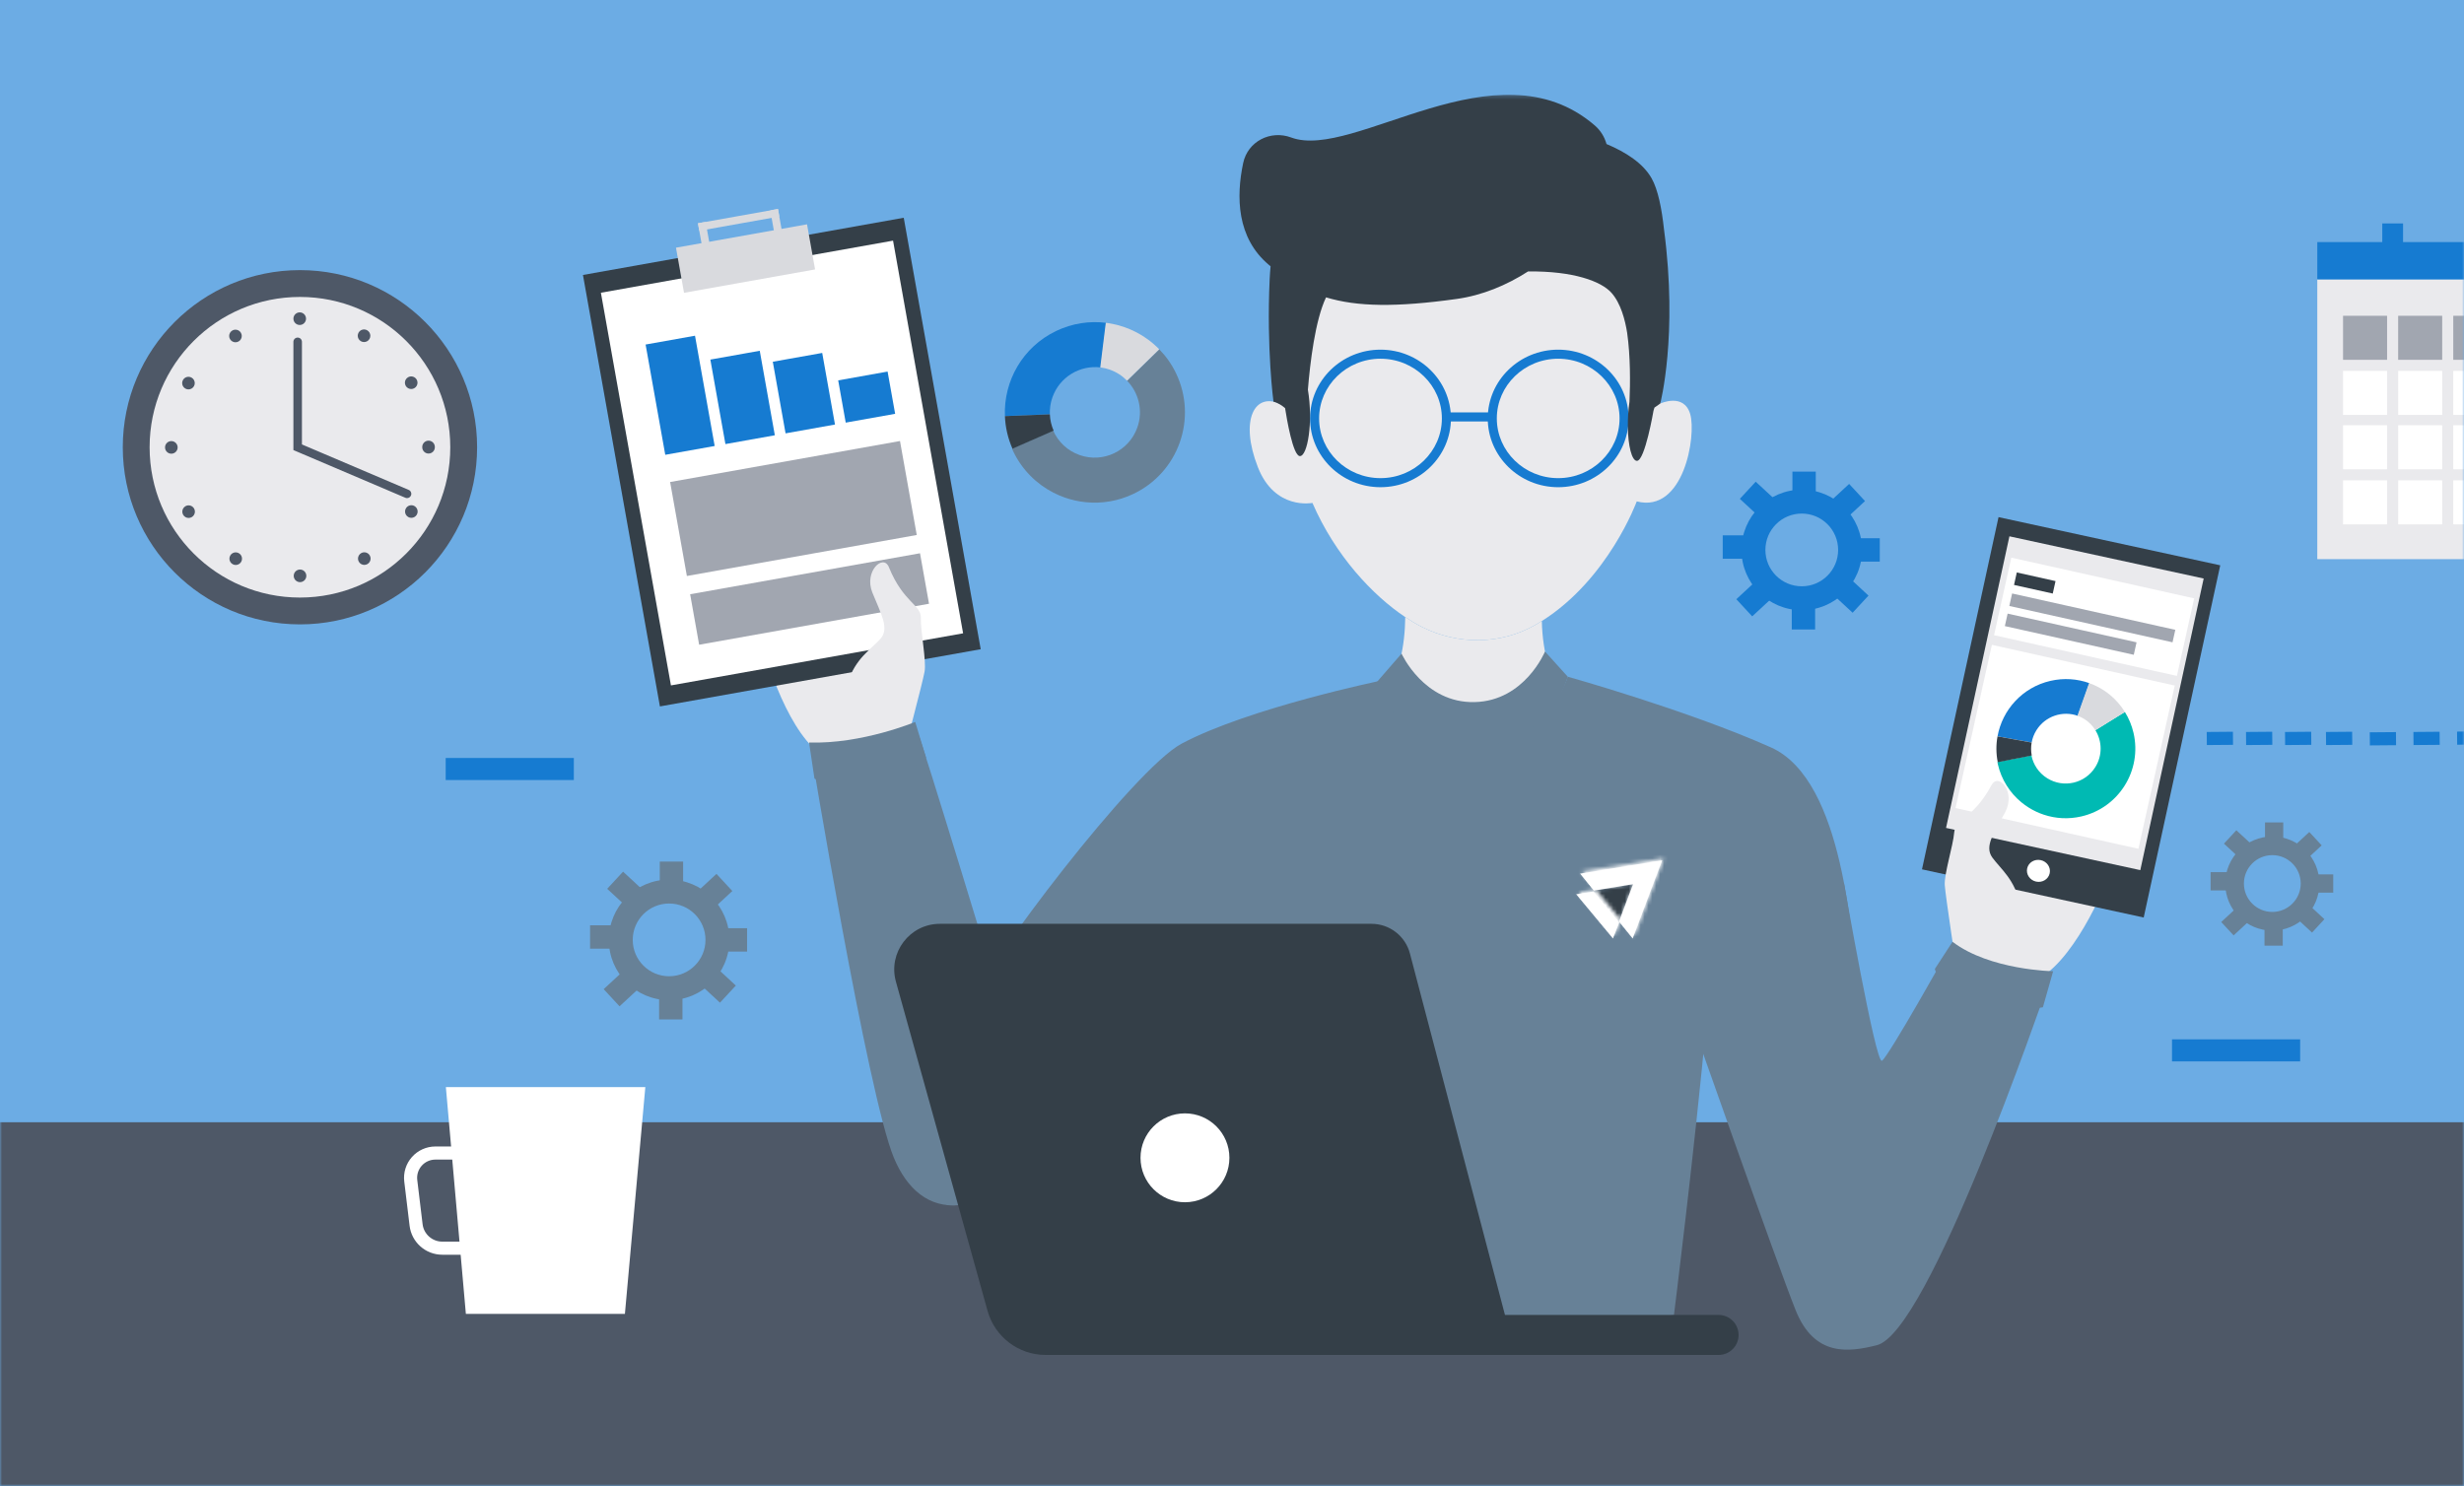
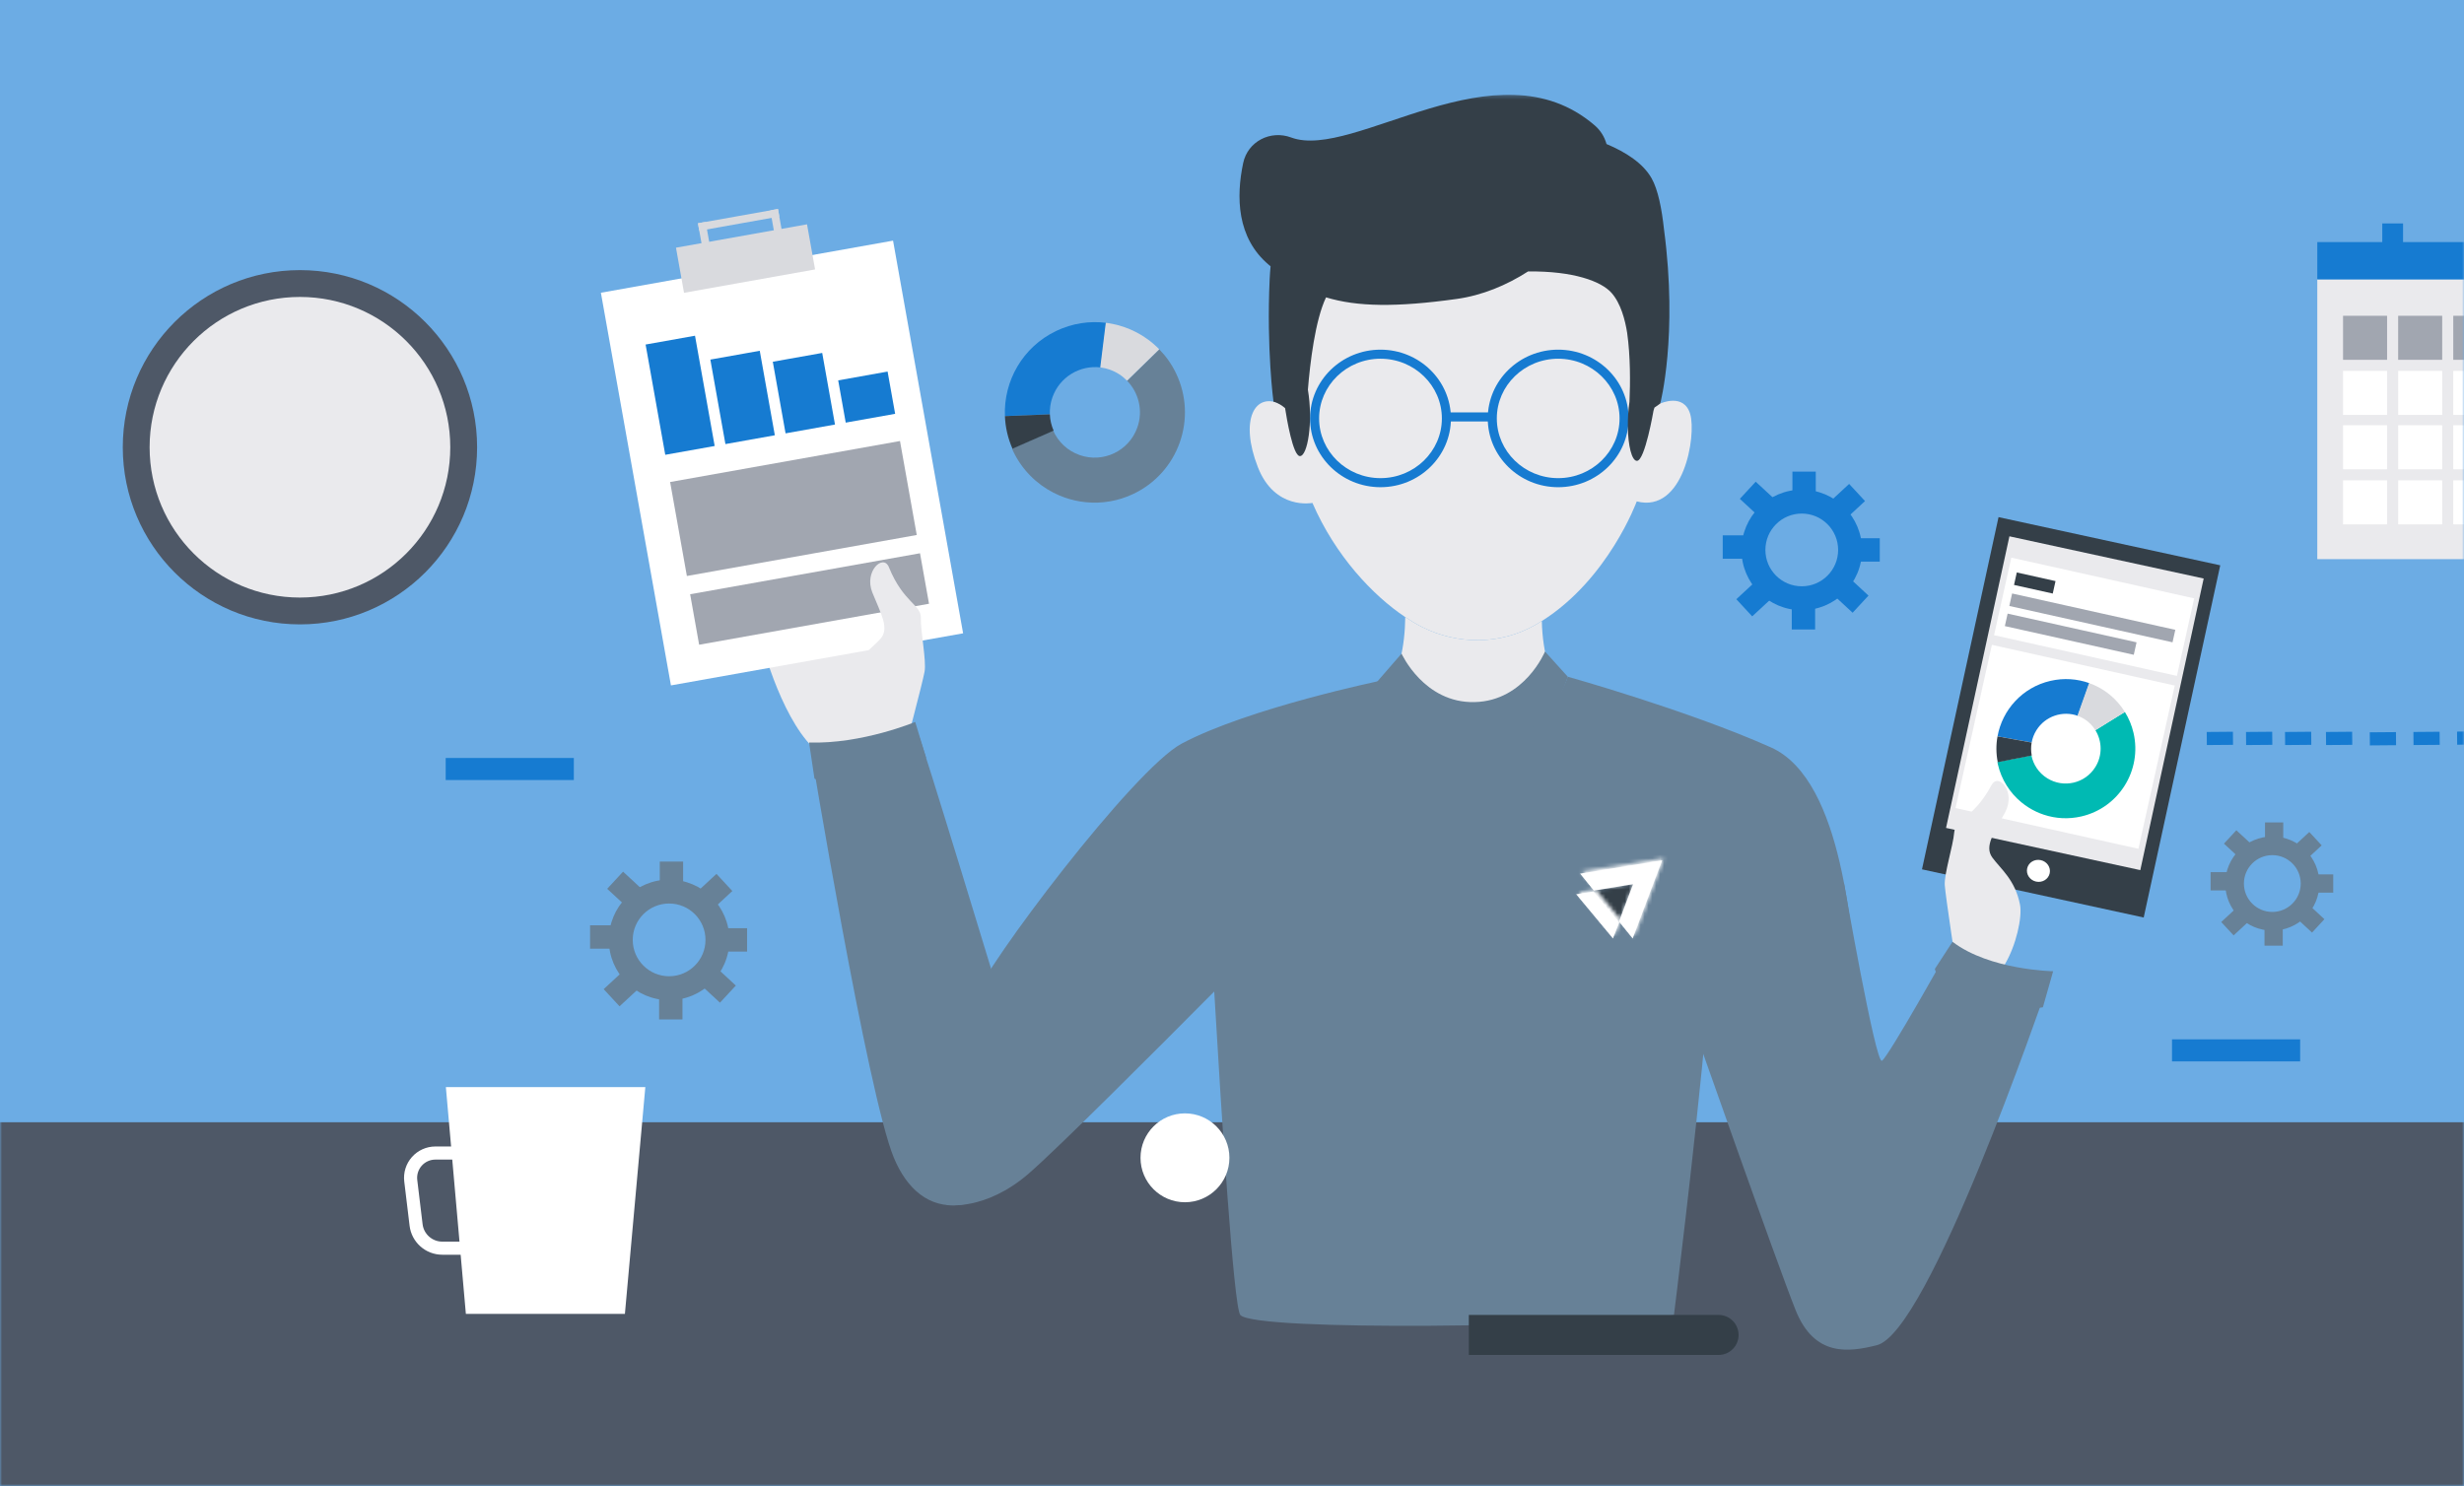
<svg xmlns="http://www.w3.org/2000/svg" xmlns:xlink="http://www.w3.org/1999/xlink" width="630" height="380" viewBox="0 0 630 380">
  <rect x="0" y="0" width="630" height="380" fill="#333333" stroke="none" />
  <defs>
    <path id="m8t3spx62a" d="M0 0H630V380H0z" />
    <path id="0fhpnch4lc" d="M0 356L846.807 356 846.807 0.242 0 0.242z" />
    <path id="kw13fcrice" d="M0.63 1.726L7.055 9.592 10.663 0.089z" />
    <path id="oykef87epg" d="M0.687 1.197L9.817 12.302 11.361 8.265 4.989 0.518z" />
    <path id="23b9l2kp3i" d="M0.421 3.927L3.93 8.265 13.963 6.621 10.355 16.169 13.866 20.486 21.415 0.521z" />
    <path id="n6716l0v3k" d="M0 356L846.807 356 846.807 0.242 0 0.242z" />
  </defs>
  <g fill="none" fill-rule="evenodd">
    <g>
      <g transform="translate(-405 -2558) translate(405 2558)">
        <mask id="lkzebf02fb" fill="#fff">
          <use xlink:href="#m8t3spx62a" />
        </mask>
        <use fill="#6CACE4" xlink:href="#m8t3spx62a" />
        <g mask="url(#lkzebf02fb)">
          <g>
            <path fill="#4E5867" d="M0 356L847 356 847 263 0 263z" transform="translate(-44 24)" />
            <path fill="#FFF" d="M203.777 312L163.113 312 158 254 209 254z" transform="translate(-44 24)" />
            <g transform="translate(-44 24)">
              <path fill="#FFF" d="M170.35 296.872H157.08c-4.254 0-7.846-3.185-8.355-7.41l-1.362-11.304c-.273-2.272.441-4.557 1.96-6.27 1.519-1.711 3.702-2.693 5.99-2.693h9.34v3.348h-9.34c-1.332 0-2.602.571-3.486 1.568-.884.996-1.299 2.325-1.14 3.647l1.362 11.304c.306 2.544 2.47 4.462 5.031 4.462h13.272v3.348z" />
              <mask id="cer1dp4vrd" fill="#fff">
                <use xlink:href="#0fhpnch4lc" />
              </mask>
              <path fill="#EAEAED" d="M636.489 118.991L745.991 118.991 745.991 47.438 636.489 47.438z" mask="url(#cer1dp4vrd)" />
              <path fill="#167BD1" d="M636.489 47.438L745.991 47.438 745.991 37.906 636.489 37.906z" mask="url(#cer1dp4vrd)" />
              <path fill="#167BD1" d="M653.107 42.672L658.415 42.672 658.415 33.139 653.107 33.139z" mask="url(#cer1dp4vrd)" />
              <path fill="#A1A6B0" d="M643.076 68.015L654.336 68.015 654.336 56.756 643.076 56.756zM657.166 68.015L668.425 68.015 668.425 56.756 657.166 56.756zM671.255 68.015L682.513 68.015 682.513 56.756 671.255 56.756z" mask="url(#cer1dp4vrd)" />
              <path fill="#FFF" d="M643.076 82.104L654.336 82.104 654.336 70.845 643.076 70.845zM657.166 82.104L668.425 82.104 668.425 70.845 657.166 70.845zM671.255 82.104L682.513 82.104 682.513 70.845 671.255 70.845zM643.076 96.006L654.336 96.006 654.336 84.747 643.076 84.747zM657.166 96.006L668.425 96.006 668.425 84.747 657.166 84.747zM671.255 96.006L682.513 96.006 682.513 84.747 671.255 84.747zM643.076 110.096L654.336 110.096 654.336 98.836 643.076 98.836zM657.166 110.096L668.425 110.096 668.425 98.836 657.166 98.836zM671.255 110.096L682.513 110.096 682.513 98.836 671.255 98.836z" mask="url(#cer1dp4vrd)" />
              <path fill="#EAEAED" d="M407.554 136.324c-1.363-.685-2.793-1.537-4.255-2.513-.1 7.12-1.397 15.298-6.073 20.238-5.317 5.616 9.236 13.404 25.67 10.98 16.437-2.424 24.832-5.465 24.832-5.465s-9.116-7.098-9.51-24.75c-.523.329-1.054.65-1.595.961-8.94 5.138-19.858 5.185-29.07.55" mask="url(#cer1dp4vrd)" />
              <path fill="#EAEAED" d="M476.163 81.914c-1.602-5.528-7.664-2.715-7.664-2.715 1.746-18.914-1.065-72.356-53.439-68.573-52.374 3.782-43.547 68.766-43.547 68.766-6.717-3.297-10.64 3.98-5.888 16.103 4.336 11.056 13.937 9.115 13.937 9.115 5.85 13.469 15.392 23.632 23.736 29.2 1.463.976 2.894 1.829 4.256 2.514 9.21 4.636 20.129 4.59 29.068-.548.543-.311 1.073-.633 1.596-.963 17.022-10.716 24.269-30.59 24.269-30.59 12.026 3.103 15.276-16.78 13.676-22.309" mask="url(#cer1dp4vrd)" />
              <path fill="#167BD1" d="M396.967 67.735c-8.653 0-15.694 6.85-15.694 15.27s7.04 15.27 15.694 15.27c8.653 0 15.692-6.85 15.692-15.27s-7.04-15.27-15.692-15.27m0 32.856c-9.931 0-18.01-7.889-18.01-17.586s8.079-17.587 18.01-17.587c9.93 0 18.009 7.89 18.009 17.587s-8.08 17.586-18.01 17.586M442.4 67.736c-8.651 0-15.691 6.85-15.691 15.27 0 8.419 7.04 15.269 15.692 15.269 8.652 0 15.692-6.85 15.692-15.269 0-8.42-7.04-15.27-15.692-15.27m0 32.857c-9.93 0-18.01-7.89-18.01-17.587 0-9.698 8.08-17.588 18.01-17.588 9.93 0 18.01 7.89 18.01 17.588 0 9.697-8.08 17.587-18.01 17.587" mask="url(#cer1dp4vrd)" />
              <path fill="#167BD1" d="M413.809 83.778L425.156 83.778 425.156 81.462 413.809 81.462z" mask="url(#cer1dp4vrd)" />
              <path fill="#343F48" d="M469.46 34.684l-.01-.07c-.572-5.3-1.539-10.146-3.166-13.019-2.163-3.818-6.535-6.672-11.53-8.765-.52-1.847-1.508-3.47-3.03-4.776-25.126-21.594-61.575 9.078-77.6 3.107-5.294-1.973-11.102 1.008-12.267 6.535-1.808 8.575-1.684 19.112 6.557 26.027.152.127.304.249.454.374-.101 1.044-.184 2.108-.234 3.195-.837 18.135.976 31.427.976 31.427 1.193.3 2.257 1.053 2.965 1.65.403 2.61 2.01 12.218 3.777 12.267 1.983.055 3.434-8.752 2.054-16.973.553-6.801 1.845-17.78 4.64-23.617 7.947 2.422 17.97 2.557 33.393.407 6.54-.911 12.775-3.502 18.258-7.035 11.599-.137 18.686 2.521 21.306 5.443 2.4 2.674 3.514 6.977 4.032 10.26.852 6.044.805 12.814.595 17.605-.308 2.142-.439 4.272-.422 6.237l-.008.068.008-.005c.048 4.971 1.017 8.83 2.326 8.83 2.044 0 4.234-12.805 4.234-12.805.094-.273.174-.542.245-.808l1.487-1.045s4.558-17.366.96-44.514" mask="url(#cer1dp4vrd)" />
-               <path fill="#EAEAED" d="M547.775 224.595l2.302 3.144s4.839 3.045 14.176-.99c9.336-4.035 17.72-22.687 19.937-29.528 2.216-6.84 1.73-9.87 3.131-15.087 1.402-5.216-4.756-17.494-7.922-25.291-3.167-7.799-8.925-6.812-11.353-6.302-2.429.51-11.445 27.87-12.895 30.374-1.448 2.504-11.626 24.7-7.376 43.68" mask="url(#cer1dp4vrd)" />
              <path fill="#343F48" d="M592.106 210.636L535.417 198.317 554.988 108.247 611.676 120.567z" mask="url(#cer1dp4vrd)" />
              <path fill="#EAEAED" d="M591.236 198.518L541.568 187.725 557.772 113.153 607.441 123.945z" mask="url(#cer1dp4vrd)" />
              <path fill="#FFF" d="M568.07 199.331c-.33 1.516-1.885 2.465-3.476 2.119-1.592-.346-2.615-1.855-2.286-3.37.33-1.516 1.886-2.465 3.477-2.119 1.592.346 2.614 1.855 2.285 3.37M590.751 193.062L543.997 182.65 553.292 140.909 600.046 151.321zM600.597 148.849L553.842 138.437 558.258 118.608 605.012 129.02z" mask="url(#cer1dp4vrd)" />
              <path fill="#343F48" d="M568.851 127.791L558.948 125.586 559.658 122.396 569.562 124.602z" mask="url(#cer1dp4vrd)" />
              <path fill="#A1A6B0" d="M599.477 140.257L557.75 130.964 558.46 127.774 600.188 137.067zM589.569 143.452L556.604 136.111 557.315 132.921 590.279 140.262z" mask="url(#cer1dp4vrd)" />
              <path fill="#167BD1" d="M554.73 164.305c1.23-6.79 6.36-12.527 13.505-14.18 3.451-.798 6.895-.535 9.998.582l-2.976 8.349c-3.874-1.386-8.32.059-10.583 3.685-.62.993-1.022 2.059-1.214 3.142l-8.73-1.578z" mask="url(#cer1dp4vrd)" />
              <path fill="#00BAB3" d="M576.177 184.785c-3.301.764-6.597.558-9.586-.433-1.357-.448-2.65-1.056-3.853-1.807-.686-.428-1.339-.9-1.963-1.416-2.886-2.4-5.046-5.734-5.959-9.676-.044-.192-.08-.385-.116-.578l8.696-1.71c.463 2.337 1.853 4.487 4.04 5.853 4.184 2.61 9.69 1.336 12.3-2.848 1.86-2.98 1.752-6.636.018-9.434l7.539-4.667c1.002 1.608 1.762 3.413 2.212 5.36 2.216 9.573-3.755 19.14-13.328 21.356" mask="url(#cer1dp4vrd)" />
              <path fill="#D9DADE" d="M587.293 158.069l-7.539 4.667c-.696-1.132-1.656-2.123-2.86-2.874-.558-.348-1.14-.626-1.727-.836l2.975-8.347c.444.156.882.33 1.31.525.746.33 1.46.713 2.147 1.142 1.43.892 2.735 1.99 3.867 3.267.675.756 1.286 1.578 1.827 2.456" mask="url(#cer1dp4vrd)" />
              <path fill="#343F48" d="M554.786 170.915c-.446-2.236-.446-4.47-.059-6.599l8.73 1.578c-.205 1.104-.186 2.226.026 3.311l-8.697 1.71z" mask="url(#cer1dp4vrd)" />
              <path fill="#EAEAED" d="M544.328 224.164s-2.895-18.928-3.088-21.797c-.191-2.868 2.14-10.072 2.421-13.524.282-3.452 4.844-3.364 9.54-12.067 1.786-3.31 6.257 1.743 3.501 6.908-2.755 5.163-5.448 8.674-3.3 11.617 2.146 2.942 5.808 5.64 7.071 12.011 1.264 6.37-6.373 29.115-16.145 16.852" mask="url(#cer1dp4vrd)" />
              <path fill="#678197" d="M476.835 237.987s21.462 61.032 26.277 73.068c4.813 12.035 13.656 10.73 20.758 8.956 13.24-3.31 41.736-86.583 44.444-94.106 0 0-19.9-2.037-25.918-7.453 0 0-15.6 27.912-17.22 28.815-1.622.903-9.712-45.541-9.712-45.541s-43.51-1.296-38.63 36.26" mask="url(#cer1dp4vrd)" />
              <path fill="#678197" d="M543.226 216.842l-4.51 6.93s.375 4.665 11.432 7.9c11.057 3.234 16.191 1.909 16.191 1.909l2.614-9.206s-16.176-.248-25.727-7.533M421.93 166.98c.025-.027.055-.056.08-.084l.054.071h-.004l-.13.014zm97.031 58.666c-1.805-8.185-3.068-49.987-22.17-58.516-21.214-9.472-51.944-18.075-51.944-18.075-3.69 11.031-15.662 14.754-21.129 15.9 0 0-23.008-.087-26.543-14.914 0 0-33.774 6.973-51 16.103-12.367 6.556-50.481 57.154-53.007 65.146-1.87 5.921 6.042 20.428 10.892 29.435-10.734 13.762-18.093 23.424-18.093 23.424s9.899 1.639 21.058-8.034c7.514-6.51 32.14-31.148 47.431-46.553 1.786 30.607 4.961 80.865 6.679 82.738 3.906 4.261 88.544 3.038 110.863 0 0 0 5.296-42.249 8.412-76.16 5.65 17.262 13.976 42.552 14.678 45.328.496 1.956 26.131-45.592 23.873-55.822z" mask="url(#cer1dp4vrd)" />
              <path fill="#678197" d="M402.35 143.148l-6.219 7.161s5.07 16.822 22.47 16.822c17.803 0 24.61-12.381 26.246-18.076l-5.82-6.444s-5.168 12.616-17.967 12.936c-12.974.323-18.71-12.4-18.71-12.4" mask="url(#cer1dp4vrd)" />
              <path fill="#EAEAED" d="M271.507 169.157l-2.63 2.878s-5.138 2.504-13.985-2.513c-8.846-5.018-15.173-24.464-16.64-31.505-1.465-7.04-.655-9.999-1.488-15.337-.831-5.336 6.615-16.879 10.603-24.29 3.988-7.411 9.608-5.811 11.966-5.042 2.36.769 8.375 28.94 9.547 31.587 1.17 2.646 8.895 25.81 2.627 44.222" mask="url(#cer1dp4vrd)" />
              <path fill="#D9DADE" d="M243.255 31.371L222.795 35.021 222.451 33.097 242.913 29.448z" mask="url(#cer1dp4vrd)" />
              <path fill="#D9DADE" d="M225.497 38.789L223.529 39.14 222.452 33.098 224.419 32.746zM243.991 35.491L242.021 35.841 240.946 29.8 242.913 29.448z" mask="url(#cer1dp4vrd)" />
-               <path fill="#343F48" d="M294.75 142.025L212.729 156.654 193.05 46.317 275.07 31.687z" mask="url(#cer1dp4vrd)" />
              <path fill="#FFF" d="M290.248 137.955L215.547 151.279 197.637 50.863 272.338 37.539z" mask="url(#cer1dp4vrd)" />
              <path fill="#D9DADE" d="M252.4 44.902L218.893 50.878 216.835 39.343 250.342 33.366z" mask="url(#cer1dp4vrd)" />
              <path fill="#167BD1" d="M226.73 90.054L214.095 92.308 209.067 64.108 221.7 61.855zM242.11 87.311L229.477 89.564 225.623 67.957 238.257 65.704zM257.49 84.567L244.857 86.822 241.59 68.51 254.224 66.256zM272.87 81.824L260.237 84.077 258.31 73.274 270.943 71.02z" mask="url(#cer1dp4vrd)" />
              <path fill="#A1A6B0" d="M278.398 112.815L219.622 123.299 215.336 99.266 274.111 88.782zM281.533 130.394L222.758 140.877 220.456 127.967 279.231 117.485z" mask="url(#cer1dp4vrd)" />
              <path fill="#EAEAED" d="M274.98 169.099s4.917-18.506 5.417-21.338c.501-2.83-1.041-10.243-.948-13.705.091-3.463-4.453-3.866-8.184-13.026-1.42-3.483-6.407 1.058-4.226 6.49 2.183 5.432 4.48 9.213 2.03 11.906-2.45 2.694-6.382 4.982-8.325 11.179-1.943 6.198 3.198 29.633 14.235 18.494" mask="url(#cer1dp4vrd)" />
              <path fill="#678197" d="M251.17 166.982s14.658 88.86 21.354 105.042c6.696 16.182 22.776 19.53 45.839-10.143 25.943-33.381-1.201 0-1.201 0l-17.297-30.032s-20.506-67.621-21.064-67.936c-.558-.316-19.25 3.138-27.63 3.069" mask="url(#cer1dp4vrd)" />
              <path fill="#678197" d="M250.864 165.883l1.379 9.224s3.472 1.918 12.991.506c11.395-1.692 15.56-5.81 15.56-5.81l-2.791-9.183s-13.63 5.706-27.139 5.263" mask="url(#cer1dp4vrd)" />
              <path fill="#167BD1" d="M504.678 125.933c-5.136 0-9.298-4.163-9.298-9.299 0-5.136 4.162-9.3 9.298-9.3 5.137 0 9.299 4.164 9.299 9.3 0 5.136-4.162 9.3-9.3 9.3m0-24.714c-8.512 0-15.413 6.901-15.413 15.414s6.901 15.414 15.414 15.414 15.414-6.901 15.414-15.414-6.9-15.414-15.414-15.414" mask="url(#cer1dp4vrd)" />
              <path fill="#167BD1" d="M502.289 104.69L508.261 104.69 508.261 96.613 502.289 96.613zM484.469 118.881L492.546 118.881 492.546 112.908 484.469 112.908zM516.547 119.62L524.622 119.62 524.622 113.648 516.547 113.648zM514.92 109.624L510.862 105.242 516.789 99.755 520.847 104.138zM494.775 109.056L498.831 104.673 492.905 99.186 488.847 103.569zM502.12 136.982L508.092 136.982 508.092 128.905 502.12 128.905zM515.81 122.826L511.754 127.209 517.68 132.695 521.738 128.314zM493.875 123.751L497.932 128.133 492.006 133.619 487.948 129.238z" mask="url(#cer1dp4vrd)" />
              <path fill="#678197" d="M215.08 225.657c-5.137 0-9.3-4.164-9.3-9.3 0-5.135 4.163-9.3 9.3-9.3 5.136 0 9.3 4.165 9.3 9.3 0 5.136-4.164 9.3-9.3 9.3m0-24.714c-8.512 0-15.413 6.902-15.413 15.414 0 8.513 6.9 15.414 15.413 15.414 8.512 0 15.413-6.9 15.413-15.414 0-8.512-6.9-15.414-15.413-15.414" mask="url(#cer1dp4vrd)" />
              <path fill="#678197" d="M212.691 204.413L218.663 204.413 218.663 196.337 212.691 196.337zM194.87 218.604L202.946 218.604 202.946 212.631 194.87 212.631zM226.948 219.344L235.024 219.344 235.024 213.371 226.948 213.371zM225.321 209.348L221.263 204.966 227.191 199.478 231.248 203.861zM205.176 208.779L209.234 204.397 203.307 198.909 199.249 203.292zM212.522 236.705L218.495 236.705 218.495 228.629 212.522 228.629zM226.212 222.55L222.155 226.932 228.081 232.418 232.139 228.037zM204.277 223.474L208.333 227.856 202.407 233.343 198.349 228.961zM624.99 209.209c-4.011 0-7.263-3.252-7.263-7.262 0-4.012 3.252-7.263 7.262-7.263 4.011 0 7.262 3.25 7.262 7.263 0 4.01-3.25 7.262-7.262 7.262m0-19.3c-6.647 0-12.036 5.39-12.036 12.038 0 6.647 5.389 12.036 12.036 12.036 6.648 0 12.037-5.39 12.037-12.036 0-6.648-5.389-12.037-12.037-12.037" mask="url(#cer1dp4vrd)" />
              <path fill="#678197" d="M623.123 192.618L627.787 192.618 627.787 186.312 623.123 186.312zM609.207 203.7L615.513 203.7 615.513 199.036 609.207 199.036zM634.257 204.278L640.564 204.278 640.564 199.614 634.257 199.614zM632.986 196.472L629.818 193.05 634.447 188.765 637.614 192.188zM617.255 196.028L620.423 192.605 615.794 188.321 612.627 191.744zM622.991 217.837L627.656 217.837 627.656 211.53 622.991 211.53zM633.683 206.782L630.514 210.205 635.143 214.489 638.31 211.066zM616.552 207.504L619.721 210.926 615.093 215.211 611.925 211.788z" mask="url(#cer1dp4vrd)" />
-               <path fill="#167BD1" d="M689.544 135.088h3.348v-6.696h-3.348v6.696zm0 11.161h3.348v-6.696h-3.348v6.696zm3.116 11.49l-3.277-.69c.107-.505.16-1.027.16-1.55v-4.786h3.349v4.786c0 .754-.078 1.508-.232 2.24zm-9.018 8.504l-.495-3.311c1.822-.272 3.478-1.206 4.663-2.633l2.574 2.142c-1.712 2.058-4.108 3.408-6.742 3.802zm-11.387.201l-.03-3.348 6.696-.056.03 3.348-6.696.056zm-64.005.091l-.028-3.348 6.696-.055.027 3.348-6.695.055zm10.043 0l-.028-3.348 6.696-.055.028 3.348-6.696.055zm9.971 0l-.028-3.348 6.696-.055.028 3.348-6.696.055zm10.472 0l-.029-3.348 6.696-.055.029 3.348-6.696.055zm22.36 0l-.029-3.348 6.696-.055.029 3.348-6.696.055zm-11.16.092l-.028-3.348 6.696-.055.029 3.348-6.696.055z" mask="url(#cer1dp4vrd)" />
+               <path fill="#167BD1" d="M689.544 135.088h3.348v-6.696h-3.348zm0 11.161h3.348v-6.696h-3.348v6.696zm3.116 11.49l-3.277-.69c.107-.505.16-1.027.16-1.55v-4.786h3.349v4.786c0 .754-.078 1.508-.232 2.24zm-9.018 8.504l-.495-3.311c1.822-.272 3.478-1.206 4.663-2.633l2.574 2.142c-1.712 2.058-4.108 3.408-6.742 3.802zm-11.387.201l-.03-3.348 6.696-.056.03 3.348-6.696.056zm-64.005.091l-.028-3.348 6.696-.055.027 3.348-6.695.055zm10.043 0l-.028-3.348 6.696-.055.028 3.348-6.696.055zm9.971 0l-.028-3.348 6.696-.055.028 3.348-6.696.055zm10.472 0l-.029-3.348 6.696-.055.029 3.348-6.696.055zm22.36 0l-.029-3.348 6.696-.055.029 3.348-6.696.055zm-11.16.092l-.028-3.348 6.696-.055.029 3.348-6.696.055z" mask="url(#cer1dp4vrd)" />
              <path fill="#4E5867" d="M165.987 90.376c0 25.017-20.28 45.298-45.297 45.298-25.016 0-45.296-20.28-45.296-45.298 0-25.017 20.28-45.298 45.296-45.298 25.017 0 45.297 20.281 45.297 45.298" mask="url(#cer1dp4vrd)" />
              <path fill="#EAEAED" d="M159.128 90.376c0 21.228-17.209 38.438-38.437 38.438-21.229 0-38.438-17.21-38.438-38.438 0-21.23 17.21-38.439 38.438-38.439s38.437 17.21 38.437 38.44" mask="url(#cer1dp4vrd)" />
-               <path fill="#4E5867" d="M119.023 57.495c-.001-.89.72-1.611 1.608-1.613.89-.003 1.613.718 1.615 1.609 0 .888-.72 1.611-1.61 1.614h-.003c-.89 0-1.609-.72-1.61-1.61m17.252 5.763c-.519-.298-.808-.84-.808-1.4 0-.271.07-.547.216-.8.445-.772 1.43-1.036 2.2-.592.518.298.808.842.808 1.4 0 .272-.07.547-.214.8-.299.519-.841.808-1.398.808-.274 0-.55-.07-.804-.216m-33.463-.53c-.15-.256-.22-.535-.22-.811 0-.555.29-1.094.803-1.393.771-.445 1.756-.185 2.203.586.149.254.218.535.218.81-.001.555-.288 1.093-.803 1.392-.254.148-.532.217-.806.217-.556 0-1.097-.286-1.395-.802m44.932 11.956h.001c-.148-.256-.22-.535-.22-.812.002-.553.29-1.092.803-1.391.768-.448 1.755-.187 2.202.583.148.256.22.535.22.81-.002.555-.289 1.094-.803 1.393-.256.149-.534.218-.808.218-.556 0-1.096-.287-1.395-.801m-56.362.683c-.517-.3-.807-.843-.806-1.4 0-.272.07-.549.216-.801.445-.771 1.43-1.036 2.2-.59.52.298.807.841.806 1.399 0 .272-.069.547-.214.801-.298.517-.842.806-1.397.806-.274 0-.552-.068-.805-.215m60.58 15.01V90.304c-.002-.89.717-1.612 1.606-1.615.89-.002 1.613.718 1.615 1.607V90.376c0 .89-.721 1.611-1.61 1.611-.891 0-1.61-.72-1.61-1.611m-65.764.04c-.002-.89.718-1.613 1.608-1.614.89-.001 1.613.72 1.614 1.61 0 .889-.72 1.612-1.61 1.612h-.002c-.89 0-1.61-.72-1.61-1.608m62.169 17.794c-.518-.3-.806-.843-.805-1.401.001-.273.072-.548.218-.8.445-.77 1.43-1.035 2.2-.59.517.3.807.843.805 1.4 0 .273-.07.55-.217.802-.299.516-.839.806-1.396.806-.275 0-.55-.07-.805-.217m-57.537-.555c-.149-.256-.218-.535-.218-.81.001-.555.29-1.094.804-1.392.77-.447 1.755-.184 2.201.586.149.255.22.534.218.81-.001.554-.289 1.093-.803 1.391-.255.148-.533.218-.807.218-.555 0-1.096-.288-1.395-.803m44.919 12.005c-.149-.255-.219-.535-.218-.81.002-.556.29-1.094.805-1.392.769-.445 1.756-.184 2.202.586.145.253.216.53.217.803.001.557-.287 1.1-.804 1.4-.256.147-.534.217-.806.217-.557 0-1.098-.288-1.396-.804m-32.287.606c-.517-.299-.806-.842-.805-1.4 0-.273.069-.548.215-.802.445-.77 1.43-1.034 2.202-.589.518.3.807.842.805 1.4 0 .273-.071.549-.216.802-.3.517-.84.806-1.397.806-.274 0-.55-.07-.804-.217m15.635 2.994c-.001-.89.72-1.612 1.611-1.612.89-.001 1.61.72 1.612 1.61 0 .89-.72 1.612-1.61 1.613-.89 0-1.613-.721-1.613-1.61M148.072 103.38c-.143 0-.288-.029-.426-.088l-28.63-12.194v-27.68c0-.603.488-1.091 1.09-1.091.603 0 1.093.488 1.093 1.091v26.237l27.302 11.629c.554.236.812.878.576 1.431-.177.416-.58.664-1.005.664" mask="url(#cer1dp4vrd)" />
              <path fill="#167BD1" d="M300.94 82.398c-.36-8.942 4.517-17.647 13.093-21.754 4.145-1.984 8.577-2.621 12.82-2.081l-1.414 11.404c-5.294-.662-10.514 2.42-12.355 7.647-.506 1.433-.713 2.895-.65 4.32l-11.494.464z" mask="url(#cer1dp4vrd)" />
              <path fill="#678197" d="M333.856 102.273c-3.964 1.899-8.192 2.566-12.254 2.155-1.845-.185-3.653-.59-5.388-1.202-.988-.348-1.947-.76-2.882-1.24-4.33-2.223-8.003-5.833-10.27-10.566-.109-.23-.21-.464-.31-.698l10.525-4.616c1.244 2.828 3.61 5.157 6.762 6.267 6.031 2.126 12.64-1.039 14.768-7.07 1.514-4.297.345-8.893-2.638-11.945l8.224-8.032c1.724 1.752 3.195 3.824 4.313 6.16 5.502 11.493.642 25.284-10.85 30.787" mask="url(#cer1dp4vrd)" />
              <path fill="#D9DADE" d="M340.394 65.326l-8.225 8.032c-1.2-1.235-2.695-2.22-4.43-2.831-.806-.284-1.618-.471-2.422-.57l1.413-11.405c.606.072 1.21.169 1.804.295 1.04.209 2.053.49 3.043.84 2.058.726 4.021 1.75 5.815 3.046 1.065.765 2.07 1.635 3.002 2.593" mask="url(#cer1dp4vrd)" />
              <path fill="#343F48" d="M302.872 90.748c-1.195-2.704-1.825-5.532-1.933-8.334l11.492-.465c.052 1.456.392 2.87.967 4.184l-10.526 4.615z" mask="url(#cer1dp4vrd)" />
            </g>
            <g transform="translate(-44 24) translate(451 202)">
              <mask id="yks2kotnuf" fill="#fff">
                <use xlink:href="#kw13fcrice" />
              </mask>
              <path fill="#343F48" d="M-0.356 10.576L11.649 10.576 11.649 -0.897 -0.356 -0.897z" mask="url(#yks2kotnuf)" />
            </g>
            <path fill="#FFF" d="M451.433 204L447 204.692 456.408 216 458 211.887z" transform="translate(-44 24)" />
            <g transform="translate(-44 24) translate(447 203)">
              <mask id="rasgof143h" fill="#fff">
                <use xlink:href="#oykef87epg" />
              </mask>
              <path fill="#FFF" d="M-0.29 13.273L12.339 13.273 12.339 -0.453 -0.29 -0.453z" mask="url(#rasgof143h)" />
            </g>
            <path fill="#FFF" d="M461.547 202.111L451.511 203.759 448 199.413 469 196 461.449 216 457.939 211.675z" transform="translate(-44 24)" />
            <g transform="translate(-44 24) translate(448 195)">
              <mask id="qs28oq263j" fill="#fff">
                <use xlink:href="#23b9l2kp3i" />
              </mask>
              <path fill="#FFF" d="M-0.565 21.476L22.401 21.476 22.401 -0.47 -0.565 -0.47z" mask="url(#qs28oq263j)" />
            </g>
            <g transform="translate(-44 24)">
              <path fill="#343F48" d="M483.412 322.502h-63.864v-10.23h63.864c2.824 0 5.114 2.29 5.114 5.116 0 2.824-2.29 5.114-5.114 5.114" />
-               <path fill="#343F48" d="M431.483 322.502H311.348c-6.92 0-12.992-4.613-14.848-11.28l-23.426-84.166c-2.072-7.44 3.523-14.807 11.248-14.807h110.34c4.619 0 8.657 3.115 9.83 7.582l26.991 102.671z" />
              <path fill="#FFF" d="M358.338 272.087c0 6.277-5.089 11.366-11.366 11.366-6.277 0-11.365-5.089-11.365-11.366 0-6.277 5.088-11.366 11.365-11.366s11.366 5.089 11.366 11.366" />
              <mask id="h4xb1yzt8l" fill="#fff">
                <use xlink:href="#n6716l0v3k" />
              </mask>
              <path fill="#167BD1" d="M157.956 175.48L190.719 175.48 190.719 169.838 157.956 169.838zM599.343 247.433L632.106 247.433 632.106 241.791 599.343 241.791z" mask="url(#h4xb1yzt8l)" />
            </g>
          </g>
        </g>
      </g>
    </g>
  </g>
</svg>